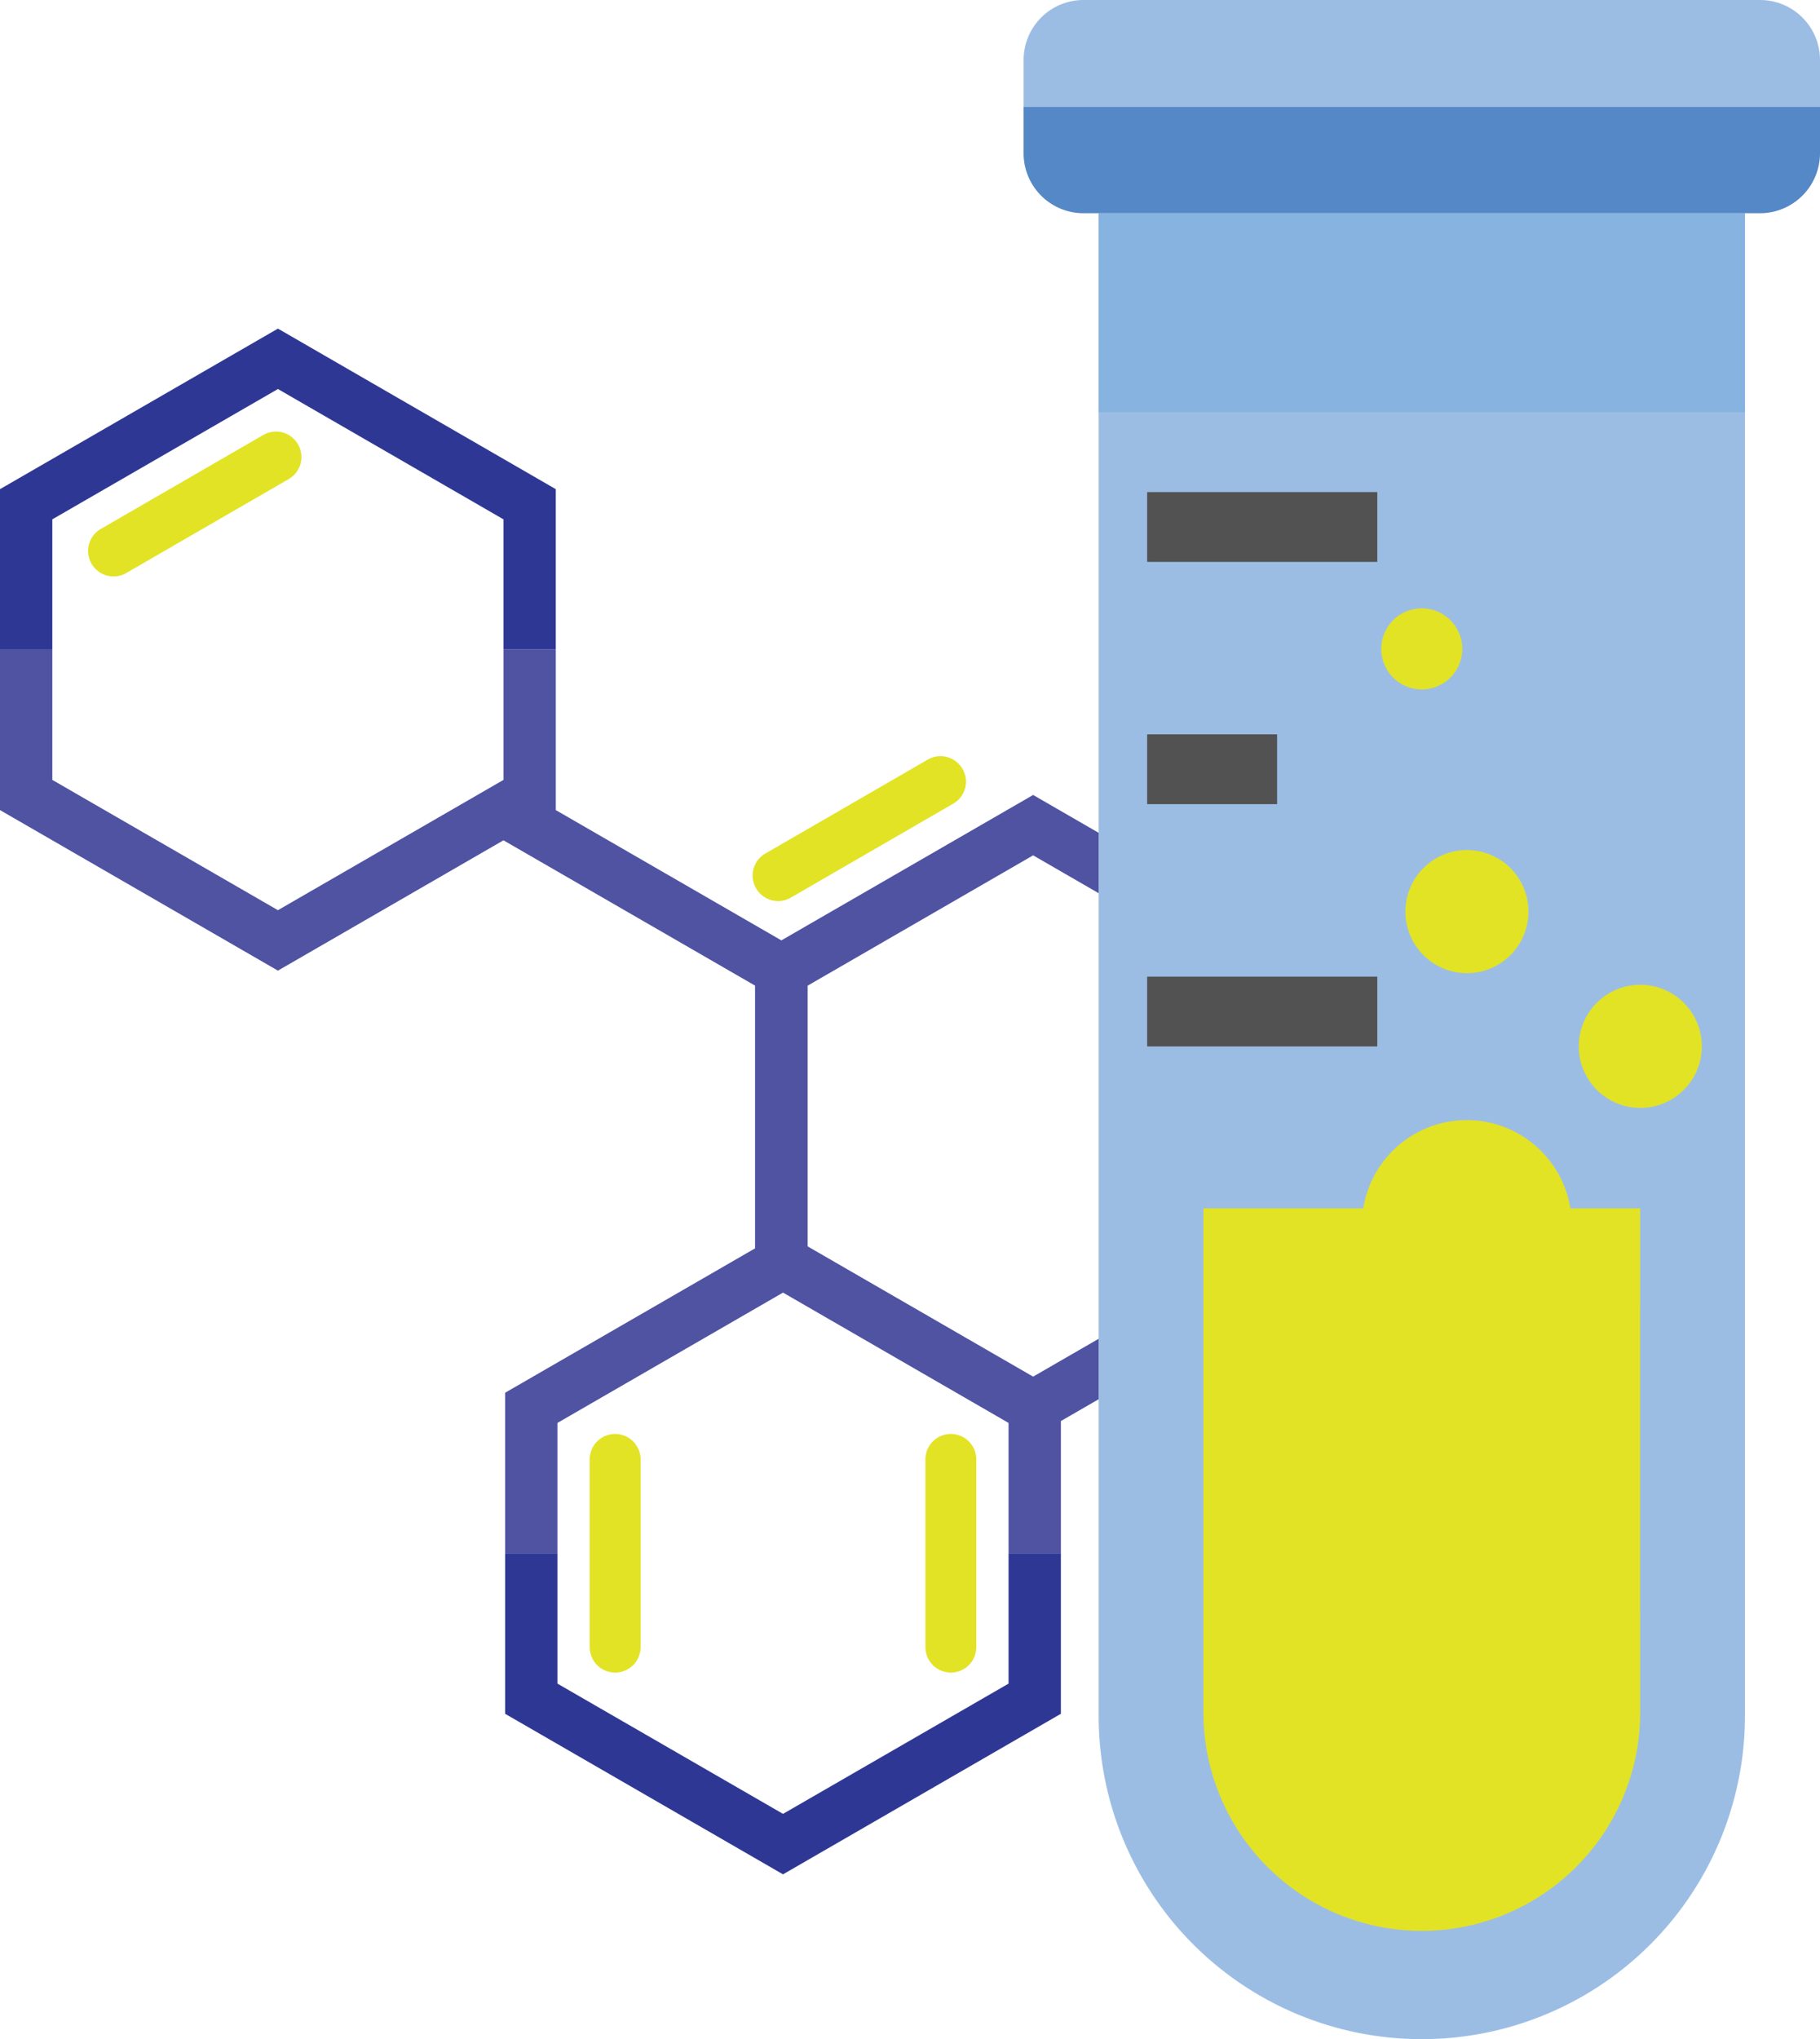
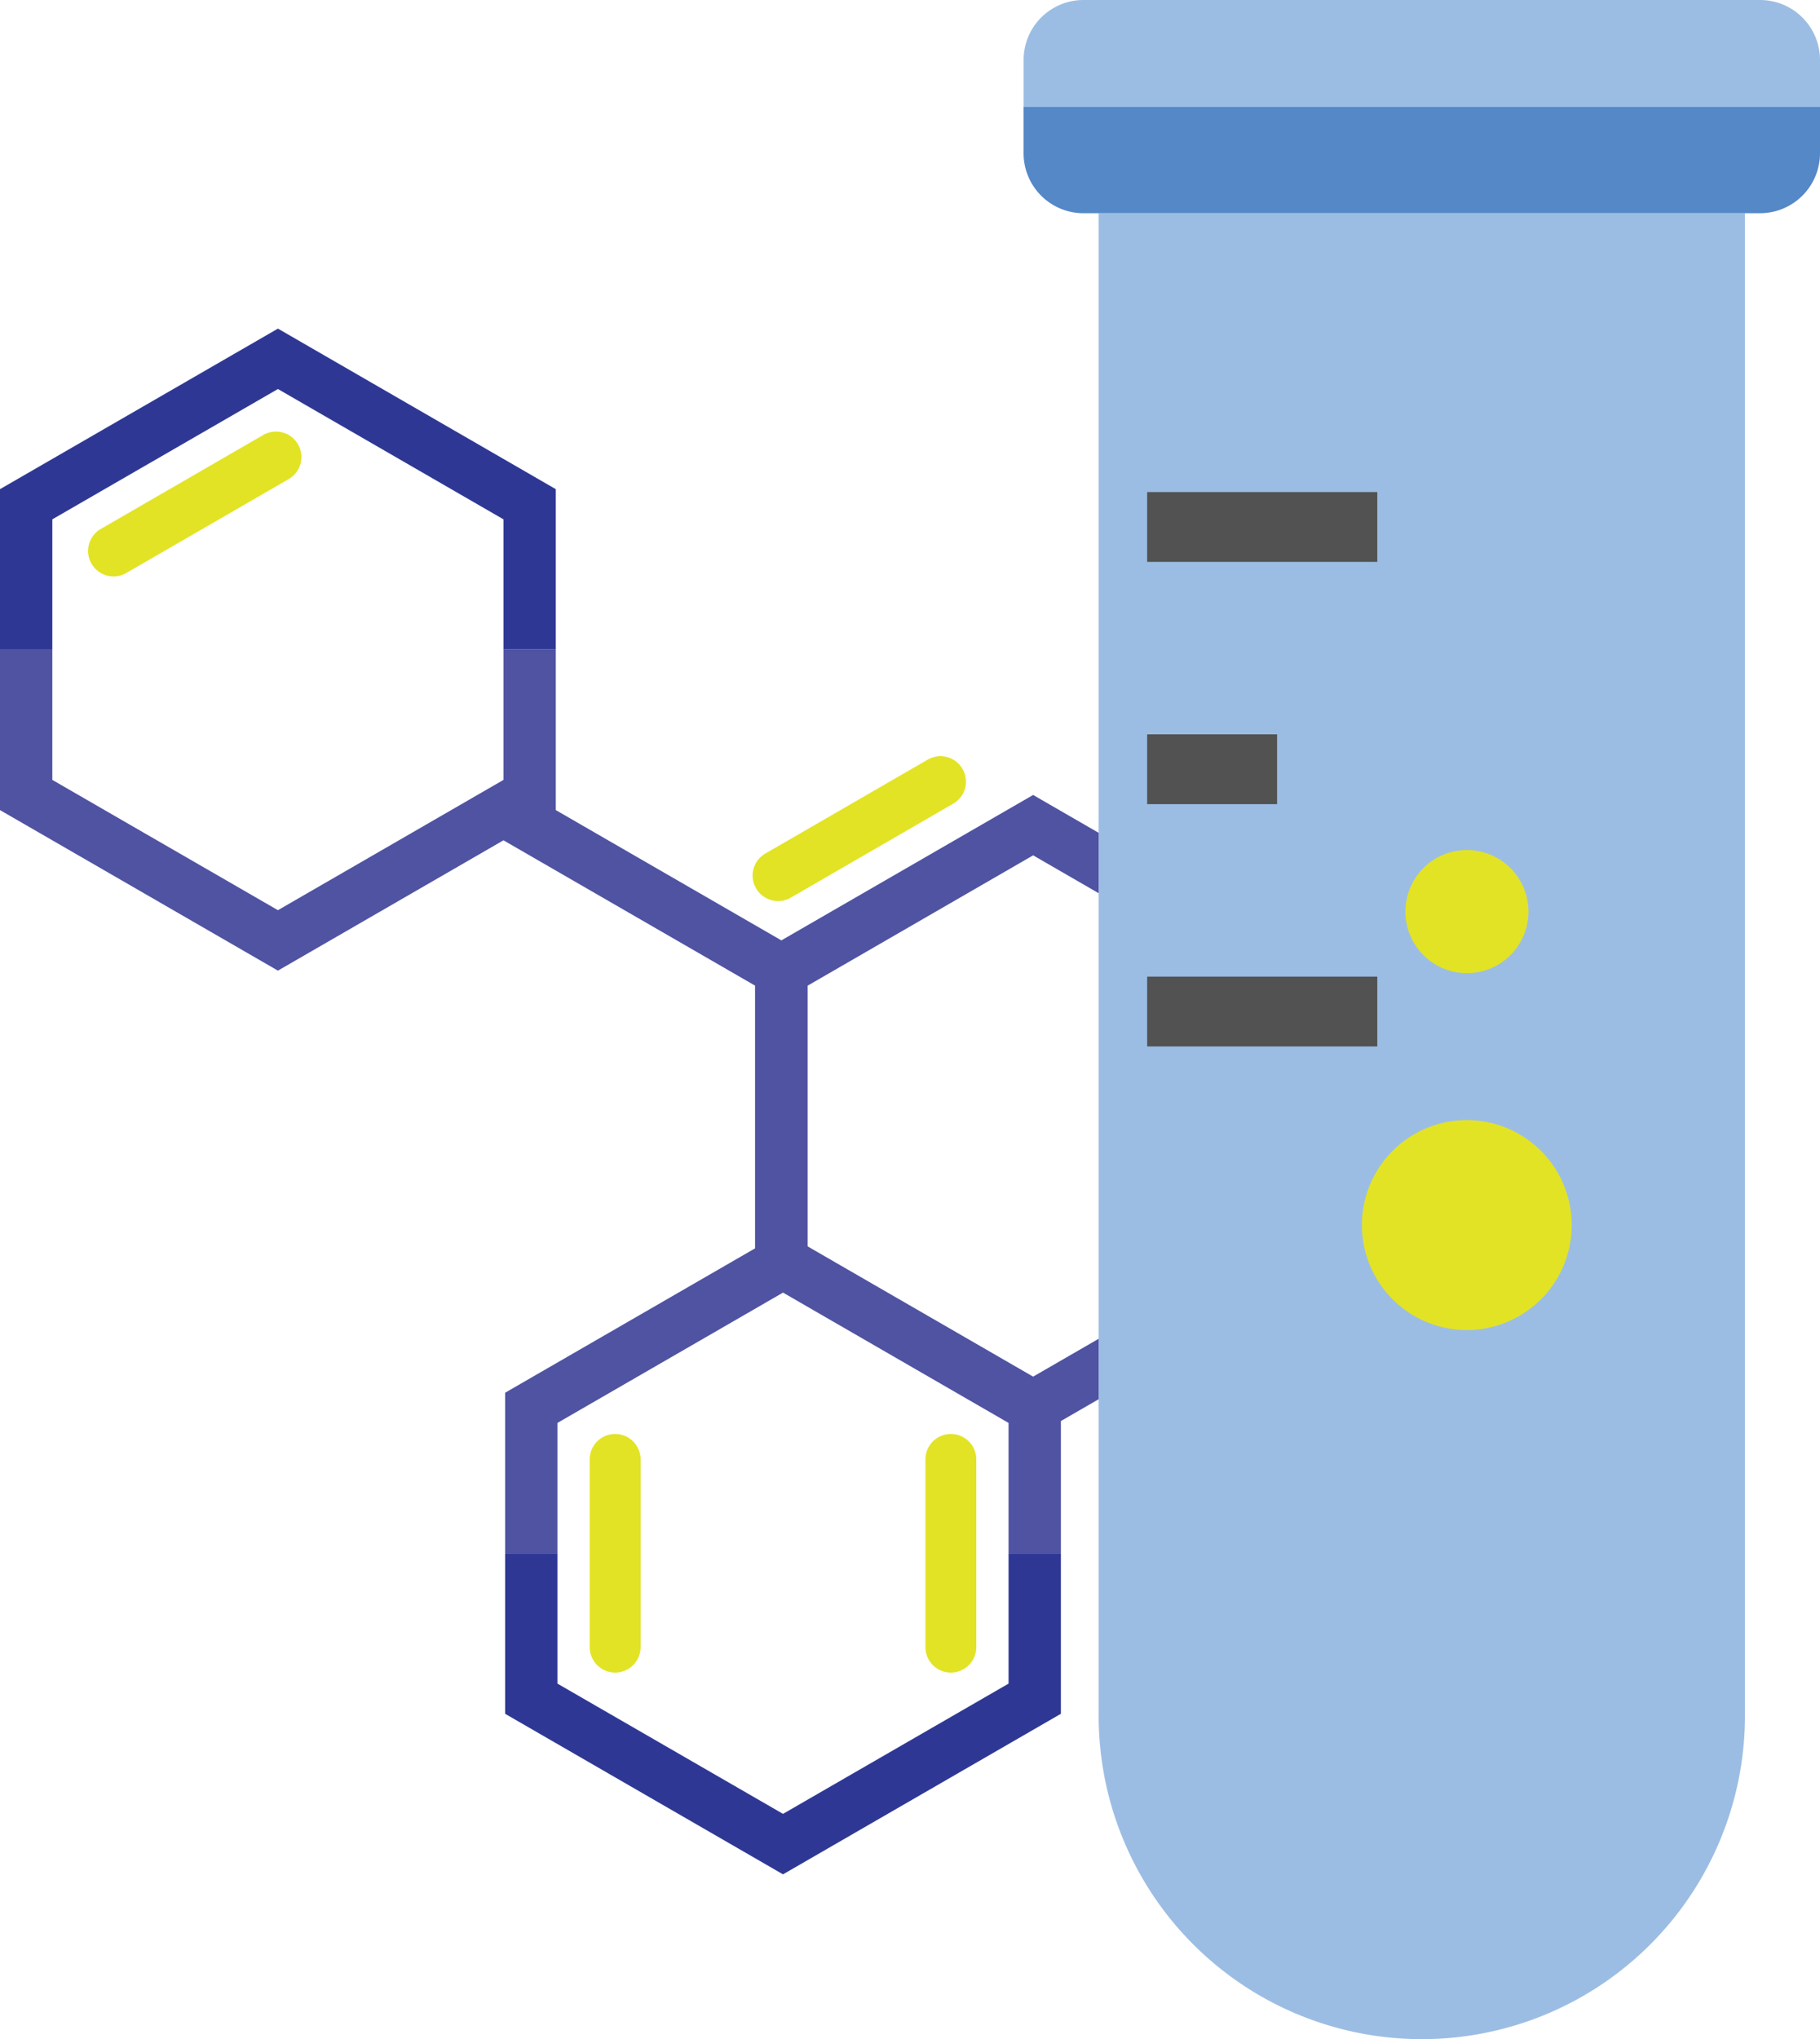
<svg xmlns="http://www.w3.org/2000/svg" width="562.189" height="629.48" viewBox="0 0 562.189 629.48">
  <g id="Group_130" data-name="Group 130" transform="translate(-9290.004 17680)">
    <path id="Path_777" data-name="Path 777" d="M818.37,3015.82v463.84a99.817,99.817,0,1,0,199.635,0l0-463.84Z" transform="translate(8811.004 -20630)" fill="#9cbde3" />
    <path id="Path_778" data-name="Path 778" d="M255.87,3117.6l-85.84-49.56v-49.56h16.16v40.24l69.68,40.21,69.67-40.21v-40.24H341.7v49.56Z" transform="translate(9276.004 -20219)" fill="#2e3894" />
    <path id="Path_779" data-name="Path 779" d="M764.86,3400.51a7.85,7.85,0,0,1,7.85-7.85h0a7.849,7.849,0,0,1,7.86,7.85v57.95a7.85,7.85,0,0,1-7.86,7.851h0a7.85,7.85,0,0,1-7.85-7.85Z" transform="translate(8811.004 -20630)" fill="#e2e325" />
    <path id="Path_780" data-name="Path 780" d="M661.16,3400.51a7.84,7.84,0,0,1,7.85-7.85h0a7.86,7.86,0,0,1,7.87,7.85v57.95a7.86,7.86,0,0,1-7.87,7.85h0a7.84,7.84,0,0,1-7.85-7.85Z" transform="translate(8811.004 -20630)" fill="#e2e325" />
-     <rect id="Rectangle_70" data-name="Rectangle 70" width="199.63" height="61.42" transform="translate(9629.374 -17614.18)" fill="#86b3df" />
-     <path id="Path_781" data-name="Path 781" d="M985.64,3323H850.73v155.33a67.458,67.458,0,1,0,134.915,0Z" transform="translate(8811.004 -20630)" fill="#e2e325" />
    <path id="Path_782" data-name="Path 782" d="M964.49,3328.17a32.4,32.4,0,1,0,0,.007Z" transform="translate(8811.004 -20630)" fill="#e2e325" />
-     <path id="Path_783" data-name="Path 783" d="M1004.68,3273a19,19,0,1,1-19-19A19,19,0,0,1,1004.68,3273Z" transform="translate(8811.004 -20630)" fill="#e2e325" />
    <path id="Path_784" data-name="Path 784" d="M951.13,3231.41a19,19,0,1,1-19-19A19,19,0,0,1,951.13,3231.41Z" transform="translate(8811.004 -20630)" fill="#e2e325" />
-     <path id="Path_785" data-name="Path 785" d="M930.69,3150.3a12.51,12.51,0,1,1-12.5-12.5,12.51,12.51,0,0,1,12.5,12.5Z" transform="translate(8811.004 -20630)" fill="#e2e325" />
    <path id="Path_786" data-name="Path 786" d="M1041.19,2982.91v14.39a18.54,18.54,0,0,1-18.52,18.52h-209a18.51,18.51,0,0,1-18.49-18.52v-14.39Z" transform="translate(8811.004 -20630)" fill="#5588c6" />
    <path id="Path_787" data-name="Path 787" d="M1041.19,2968.52v14.39h-246v-14.39A18.49,18.49,0,0,1,813.67,2950h209a18.51,18.51,0,0,1,18.52,18.52Z" transform="translate(8811.004 -20630)" fill="#9cbde3" />
    <rect id="Rectangle_71" data-name="Rectangle 71" width="71.09" height="21.55" transform="translate(9644.354 -17528.1)" fill="#515251" />
    <rect id="Rectangle_72" data-name="Rectangle 72" width="40.14" height="21.55" transform="translate(9644.354 -17453.311)" fill="#515251" />
    <rect id="Rectangle_73" data-name="Rectangle 73" width="71.09" height="21.55" transform="translate(9644.354 -17378.52)" fill="#515251" />
    <rect id="Rectangle_74" data-name="Rectangle 74" width="16.16" height="89.79" transform="translate(9523.284 -17375.721)" fill="#4f53a2" />
    <path id="Path_788" data-name="Path 788" d="M634.52,3150.52h16.16V3101l-85.83-49.56L479,3101v49.56h16.16v-40.24l69.69-40.23,69.67,40.23Z" transform="translate(8811.004 -20630)" fill="#2e3894" />
    <path id="Path_789" data-name="Path 789" d="M333.13,2803.04l20.24,11.69v-18.64l-20.24-11.69-77.77,44.89-69.68-40.22v-49.55H169.52v40.23l-69.67,40.22-69.69-40.22v-40.23H14v49.55l85.85,49.56,69.67-40.23,77.77,44.89v81.04l-77.26,44.6v49.55h16.16v-40.23l69.68-40.23,69.67,40.23v40.23H341.7v-40.81l11.67-6.74v-18.66l-20.24,11.69-69.69-40.23v-80.44Z" transform="translate(9276.004 -20219)" fill="#4f53a2" />
    <path id="Path_790" data-name="Path 790" d="M560.32,3084.28a7.86,7.86,0,0,1,10.73,2.87h0a7.86,7.86,0,0,1-2.87,10.74l-50.18,29a7.85,7.85,0,0,1-10.73-2.88h0a7.85,7.85,0,0,1,2.87-10.73Z" transform="translate(8811.004 -20630)" fill="#e2e325" />
    <path id="Path_791" data-name="Path 791" d="M723.27,3227.1a7.85,7.85,0,0,1-10.73-2.88h0a7.85,7.85,0,0,1,2.87-10.74l50.18-29a7.85,7.85,0,0,1,10.73,2.89h0a7.83,7.83,0,0,1-2.88,10.72Z" transform="translate(8811.004 -20630)" fill="#e2e325" />
  </g>
</svg>